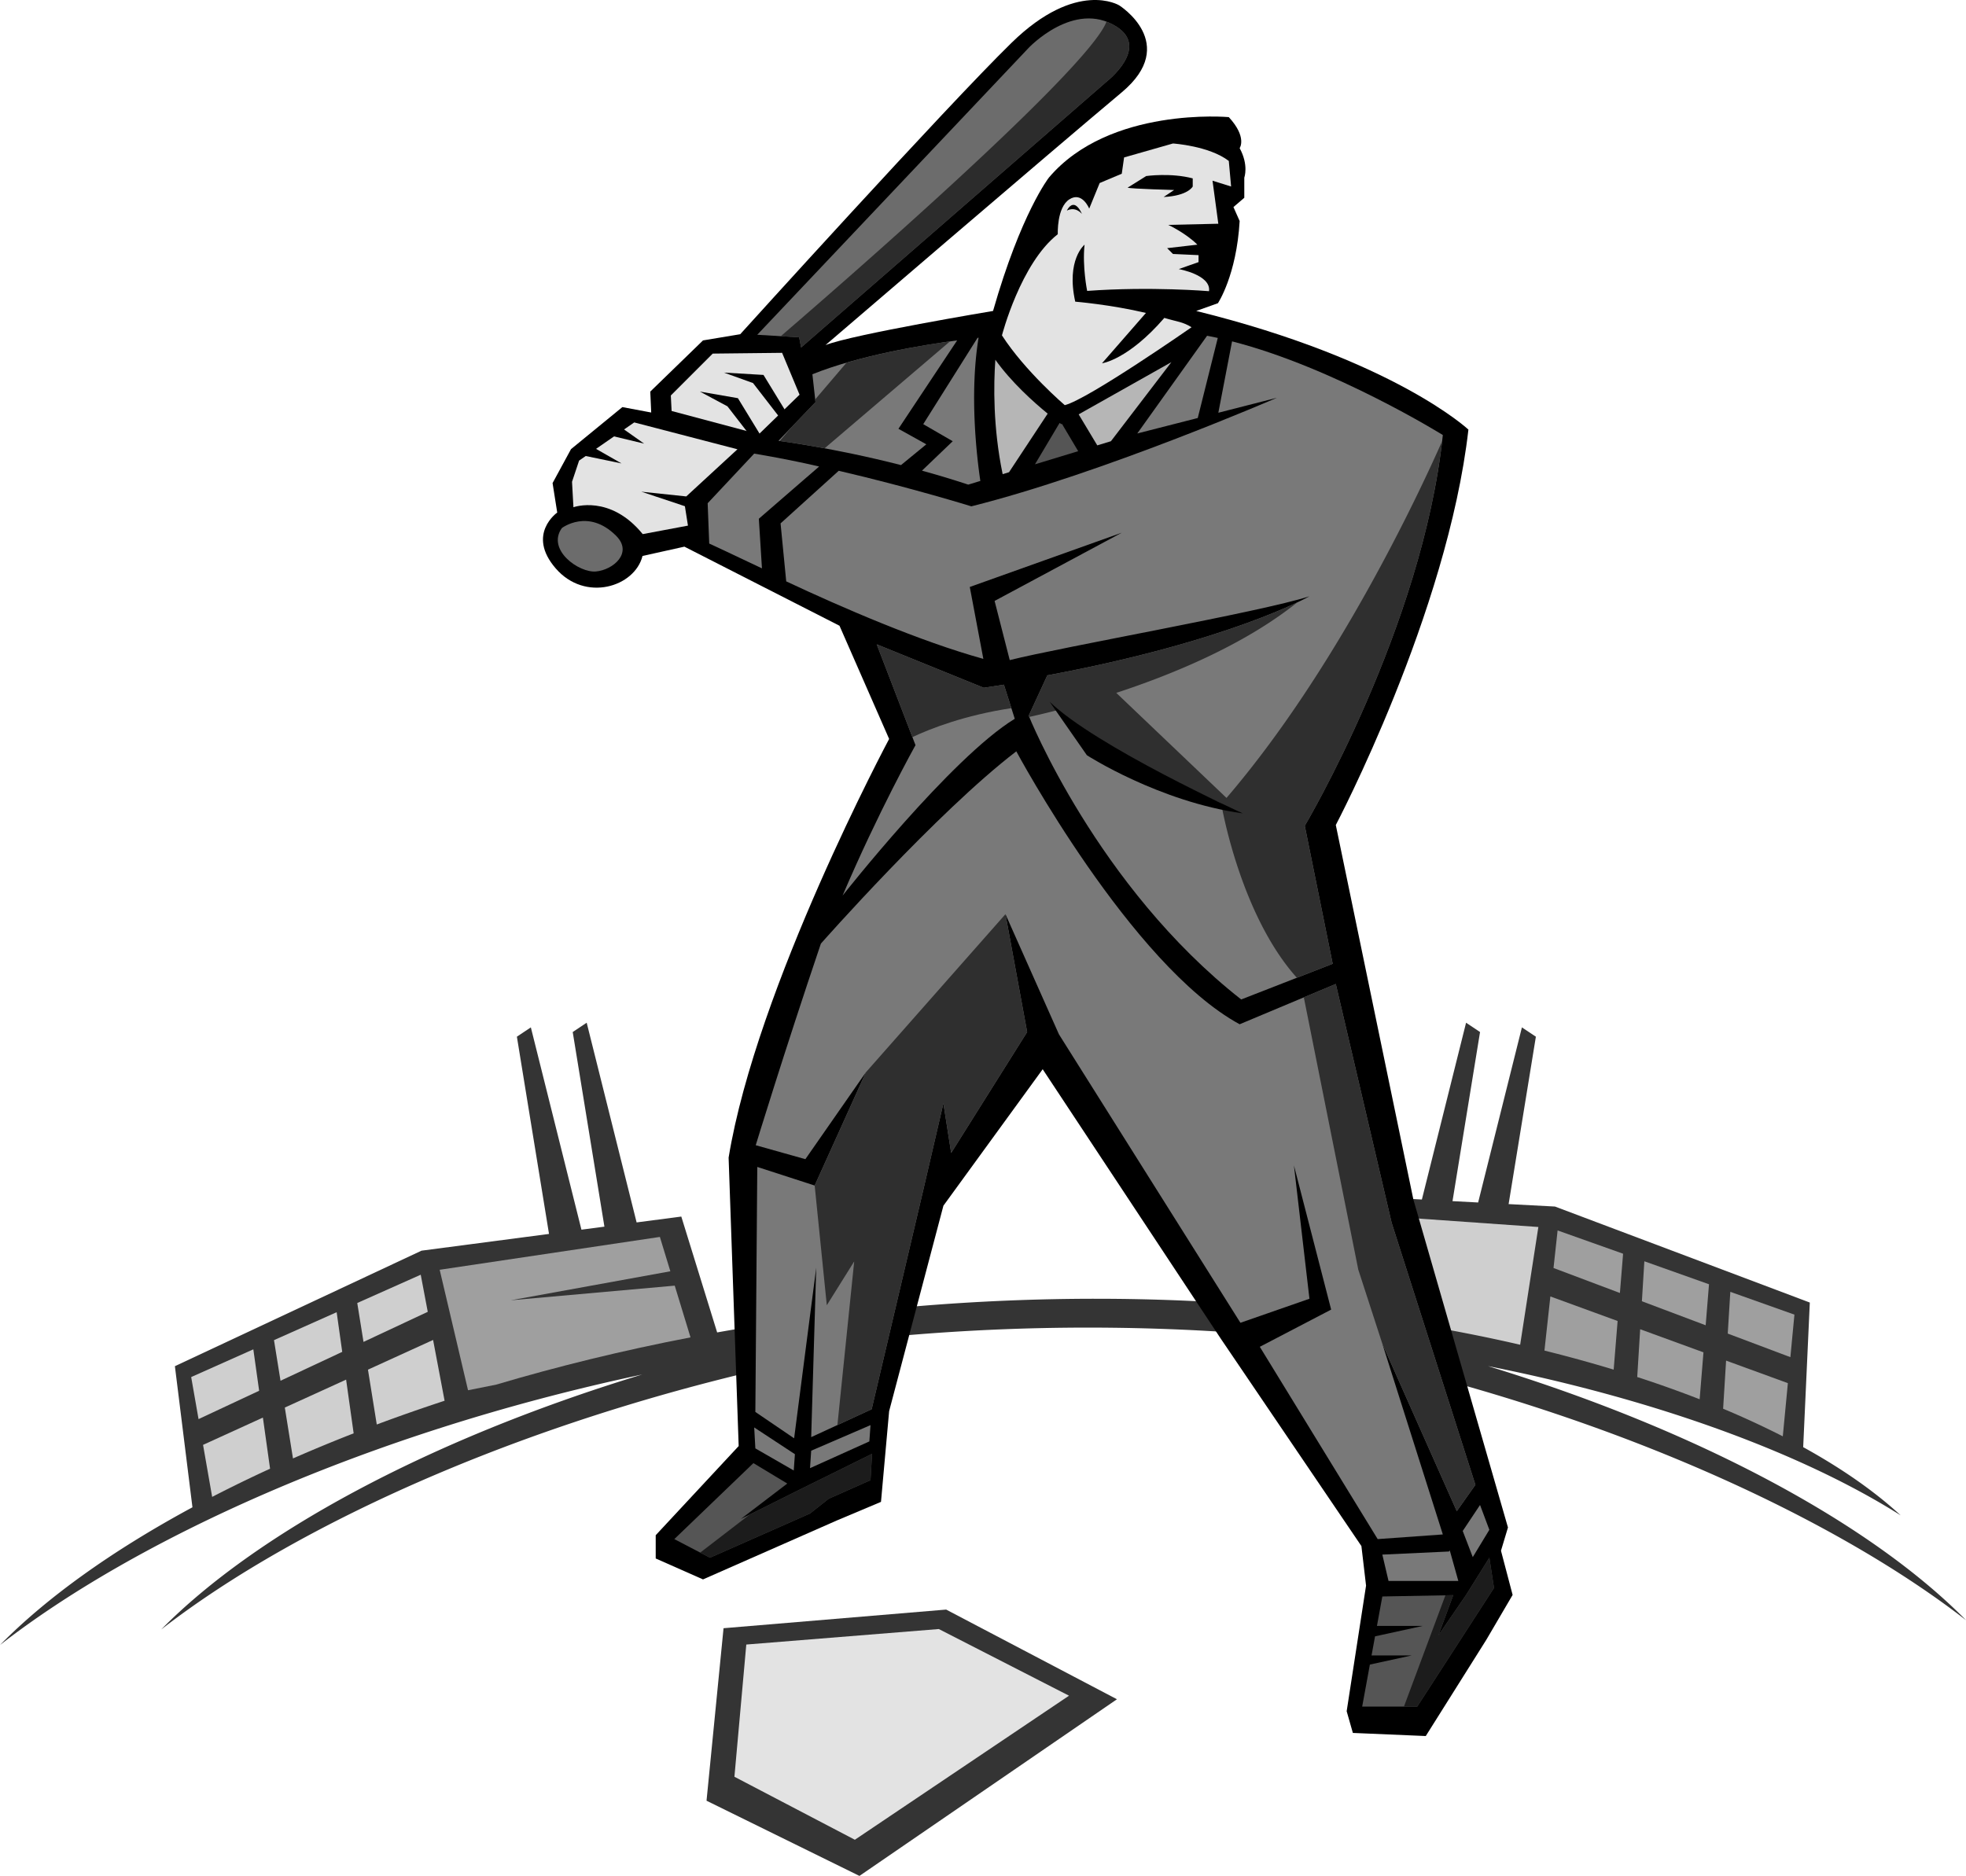
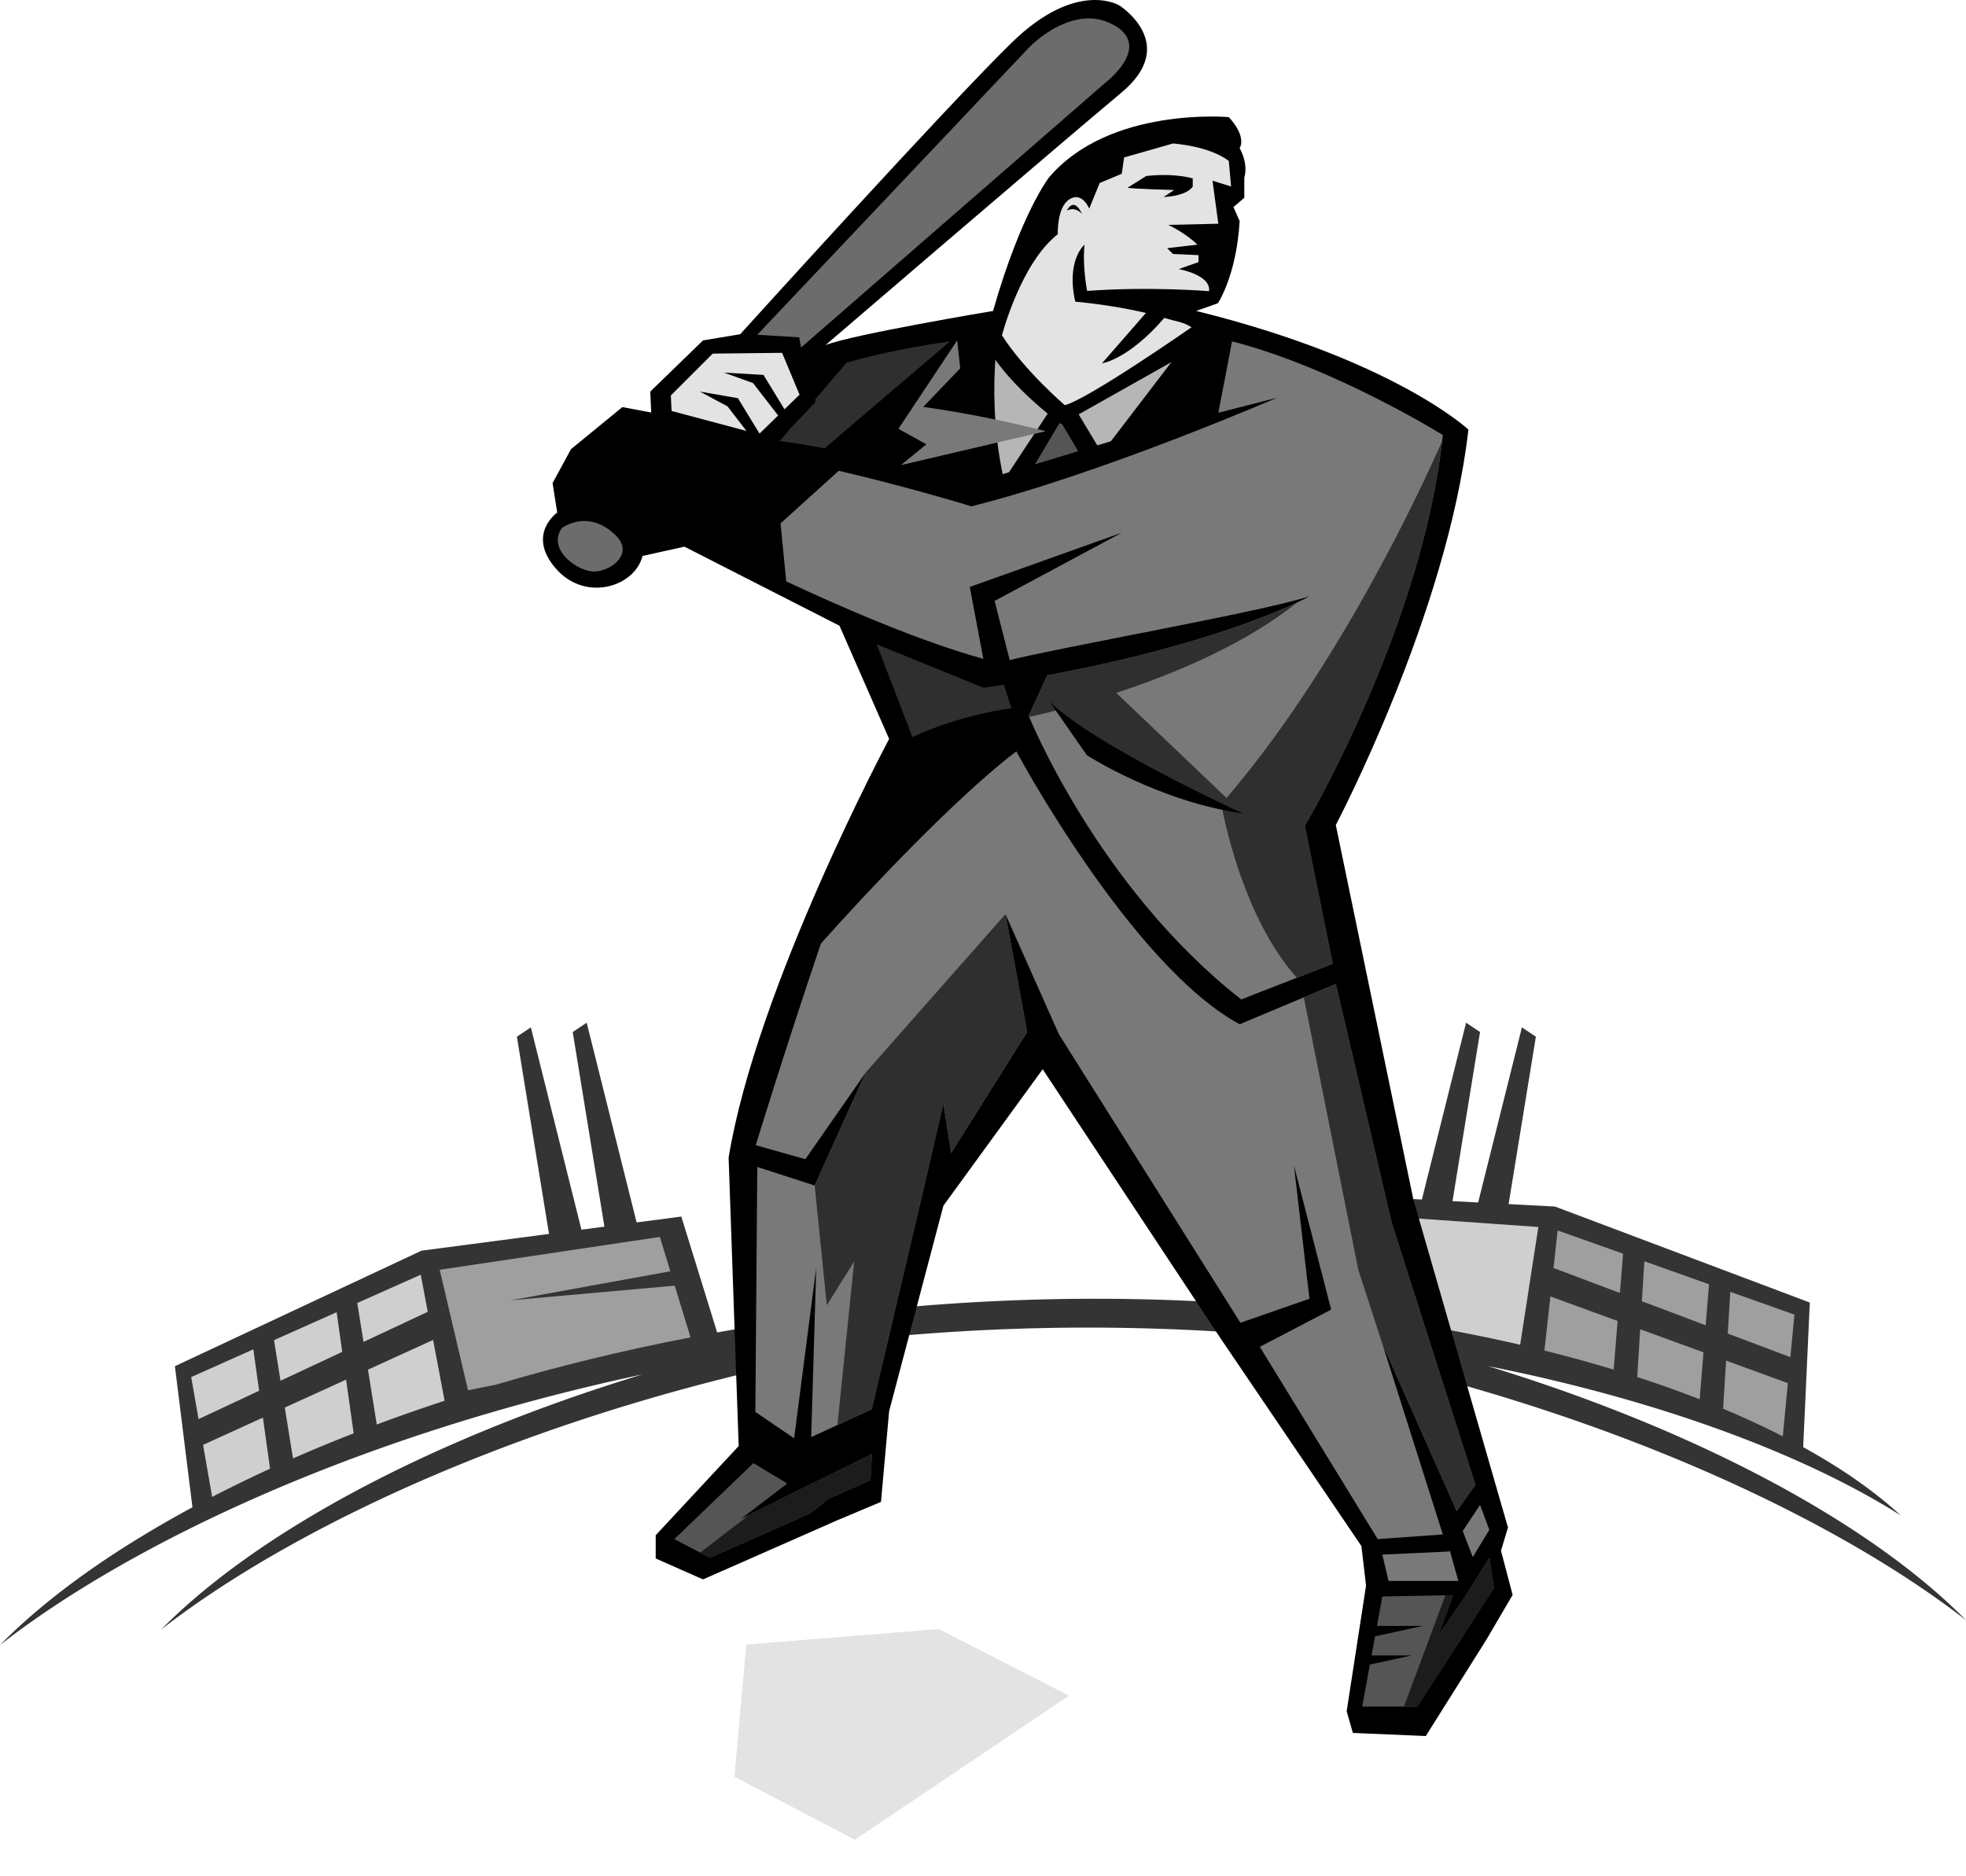
<svg xmlns="http://www.w3.org/2000/svg" width="540" height="515.352">
  <path fill="#343434" d="M540 445.094c-25.598-25.984-72.293-51.73-131.293-69.8 47.813 9.519 87.277 24.515 113.348 41.003-7.11-6.559-16.117-12.86-26.774-18.738l1.82-39.723-69.996-26.375-12.734-.672 7.488-45.992-3.836-2.555L406 330.348l-7.04-.371 7.563-46.457-3.836-2.559-12.14 48.57-35.309-1.863-7.031 31.094c-30.484-2.563-63.223-2.73-97.176.16a590.454 590.454 0 0 0-54.05 7.125l-9.848-31.832-12.274 1.61-13.714-54.864-3.836 2.559 8.707 53.468-6.313.829-13.894-55.575-3.836 2.555 8.824 54.188-35.024 4.601-67.734 31.738 4.82 38.762C30.727 426.036 12.74 438.953 0 451.922c36.734-28.621 99.895-58.035 176.387-74.316-59.383 18.082-106.39 43.941-132.106 70.043 37.824-29.375 103.602-59.555 183.067-75.399l.183-3.199a591.624 591.624 0 0 1 24.352-2.461c36.726-2.934 72.101-2.277 104.93 1.004l.12 2.098c79.465 15.847 145.243 46.023 183.067 75.402" />
  <path fill="#9f9f9f" d="m468.496 364.078-17.52-6.597.676-10.98 17.758 6.312-.914 11.265m-1.656 20.328 1.047-12.89-17.383-6.348-.809 13.13a314.058 314.058 0 0 1 17.145 6.108m-21.902-29.195-18.235-6.867 1.125-10.316 17.985 6.394-.875 10.79m-1.711 21.054 1.082-13.36-18.47-6.746-1.628 14.875a387.608 387.608 0 0 1 19.016 5.23m31.332-9.902.707-11.468 17.609 6.261-1.113 11.68-17.203-6.473m15.121 28.227 1.394-14.61-16.969-6.195-.816 13.223a239.937 239.937 0 0 1 16.39 7.582" />
  <path fill="#cfcfcf" d="M77.05 379.32 94 371.384l-1.531-10.895-17.211 7.676 1.793 11.157m20.086 14.444-2.07-14.754-16.837 7.676 2.243 13.976a434.207 434.207 0 0 1 16.664-6.898m2.707-25.117 17.648-8.266-1.93-10.195-17.433 7.773 1.715 10.688m22.273 16.164-3.16-16.7-17.89 8.16 2.417 15.067a488.977 488.977 0 0 1 18.633-6.527M71.18 382.07l-1.598-11.378-17.07 7.613 2.023 11.555 16.645-7.79" />
  <path fill="#9f9f9f" d="M136.328 380.371c16.879-5.008 34.727-9.39 53.336-12.968l-4.336-14.211-45.058 4.027 43.855-7.973-2.879-9.437-60.48 9.023 7.789 33.094 7.773-1.555" />
  <path fill="#cfcfcf" d="m74.18 403.48-1.97-14.042-16.437 7.496 2.5 14.293a379.973 379.973 0 0 1 15.907-7.746m343.36-34.051 5-32.348-61-4.293-5.911 26.649c22.031 2.16 42.8 5.574 61.91 9.992" />
-   <path fill="#343434" d="m198.734 447.305-4.672 47.39 42 20.657 70.731-48.531-46.914-24.637-61.145 5.12" />
  <path fill="#e3e3e3" d="m201.723 488.11 33.082 17.308 58.82-39.574-35.758-18.313-52.883 4.258-3.261 36.32" />
  <path d="M366.902 226.649s30.676-58.153 36.426-108.633c0 0-20.45-19.172-74.765-32.59l5.964-2.129s5.114-7.668 5.965-22.578l-1.703-3.836 2.98-2.555V48.79s1.278-3.406-1.277-8.093c0 0 2.13-2.981-2.98-8.52 0 0-32.805-2.984-49.418 16.613 0 0-7.668 9.801-15.336 36.637 0 0-38.34 6.39-46.008 9.371 0 0 62.543-53.68 81.367-69.437 15.996-13.395-.699-23.883-.699-23.883s-11.656-7.215-29.547 10.25c-17.894 17.465-74.555 80.09-74.555 80.09l-10.222 1.703-14.485 14.058.254 5.75-7.922-1.488-14.105 11.55-5.063 9.325 1.278 8.094s-8.52 5.96-.426 15.332c8.094 9.375 21.727 5.113 23.855-3.406l11.504-2.555 42.598 21.726 13.633 31.098s-36.422 68.16-44.09 115.02l2.766 79.238-22.79 24.496v6.39l12.993 5.75 36.746-16.187 12.137-5.113 2.238-24.922 14.91-56.445 27.266-37.489 48.988 74.125 38.555 56.871 1.277 10.864-5.324 34.508 1.703 5.964 20.023.852 16.614-26.414 7.242-12.352-3.196-12.144 1.918-6.387-25.984-90.101-21.305-102.88" />
  <path fill="#797979" d="m366.902 270.313 15.34 65.605 23.004 71.996-5.113 7.242-20.45-46.011 16.618 52.398-17.895 1.281-32.375-52.828 19.598-10.222-10.227-39.618 4.262 36.637-18.957 6.602-49.844-79.239-14.695-33.015 5.96 32.379-20.874 33.226-2.129-13.633-5.54 23.856-14.163 60.176-16.613 7.668 1.382-46.543-6.07 46.863-10.648-7.242.53-67.309 15.763 5.11 14.058-31.098-16.613 23.855-13.633-3.832s7.668-25.136 17.89-55.379c0 0 31.954-36.214 53.68-52.828 0 0 31.524 58.79 61.344 74.977l26.41-11.074m31.102 155.917-18.32.852 1.703 7.242h19.172l-2.352-8.398-.203.305m6.523 1.543 4.551-7.508-2.555-6.817-4.757 7.141 2.761 7.184" />
-   <path fill="#797979" d="m222.809 398.54-.32 4.792 16.296-7.347.317-4.473-16.293 7.027m-4.473.961-.32 4.473-10.543-6.07-.32-5.754 11.183 7.351m60.387-202.035-2.985-9.371-5.535.852-29.398-11.93 10.652 27.691s-10.227 18.317-20.023 41.324c0 0 29.824-37.914 47.289-48.566m-70.293-54.957 16.558-14.348c-4.41-1.05-11.215-2.437-17.836-3.543l-12.78 13.633.429 11.078s4.363 1.985 14.484 6.813l-.855-13.633" />
  <path fill="#555" d="M291.504 116.524s-.172-.118-.465-.34l-6.766 11.375 11.872-3.613-4.47-7.52-.171.098" />
  <path fill="#b6b6b6" d="m275.398 130.262 1.75-.535 10.618-16.094c-3.875-3.164-9.965-8.613-14.375-14.8-.485 6.816-.664 18.55 2.007 31.429m20.879-16.43 5.11 8.52 3.75-1.14 16.613-21.727-25.473 14.347" />
-   <path fill="#797979" d="m247.477 127.77 6.96-5.707-7.667-4.262 16.132-24.29c-9.52 1.29-26.765 4.087-39.761 9.306l.851 7.668-10.172 10.613s15.078 1.914 33.657 6.672" />
-   <path fill="#797979" d="M268.785 92.778a12.47 12.47 0 0 0-.281.03l-14.918 23.716 8.098 4.687-8.446 8.09a254.59 254.59 0 0 1 12.703 3.836l3.329-1.012c-1.016-6.894-2.997-23.984-.485-39.348m65.699.063a93.301 93.301 0 0 0-2.937-.598l-19.172 26.84 16.61-4.246 5.5-21.996" />
+   <path fill="#797979" d="m247.477 127.77 6.96-5.707-7.667-4.262 16.132-24.29l.851 7.668-10.172 10.613s15.078 1.914 33.657 6.672" />
  <path fill="#797979" d="M396.3 119.508s-29.827-18.543-57.89-25.73l-3.77 19.613 16.075-4.11s-48.137 20.875-83.922 29.82c0 0-16.582-5.152-36.418-9.769l-15.98 14.457 1.554 15.926c15.469 7.246 36.703 16.457 54.145 21.293l-3.727-19.754 41.75-14.91-34.933 18.746 4.16 16.254c14.508-3.648 68.949-13.195 82.32-17.531 0 0-21.73 12.351-71.996 21.722l-5.113 11.078s18.746 46.86 58.363 77.961l25.133-9.8-7.668-37.914s32.379-54.528 37.918-107.352" />
  <path fill="#2f2f2f" d="M396.11 121.196c-6.329 14.316-28.813 62.554-59.227 98.007l-30.278-28.855c15.684-5.149 35.211-13.242 49.7-24.844-7.825 3.7-29.633 12.762-68.637 20.031l-5.113 11.078s.05.125.144.348a236.008 236.008 0 0 0 7.797-1.883l11.098 9.989 33.949 15.699-.086.101s5.043 30.223 20.754 47.746l9.84-3.84-7.668-37.913s31.687-53.372 37.726-105.664" />
  <path fill="#e3e3e3" d="m333.04 49.64 5.108 1.598-.636-7.027c-5.434-4.156-15.336-4.793-15.336-4.793l-13.422 3.832-.637 4.473-6.07 2.558-2.875 7.028s-1.918-4.793-5.434-2.555c-3.515 2.234-3.195 9.586-3.195 9.586-10.223 7.988-15.336 27.797-15.336 27.797 6.39 9.902 17.254 19.168 17.254 19.168 6.39-1.598 34.824-21.406 34.824-21.406-2.441-1.528-4.035-1.516-7.476-2.567-9.977 11.547-17.125 12.473-17.125 12.473l12.07-13.836c-9.66-2.293-19.418-3.098-19.418-3.098-2.559-11.504 2.555-15.656 2.555-15.656-.637 6.07.718 12.703.718 12.703 17.575-1.277 33.47.078 33.47.078.64-4.476-8.31-6.074-8.31-6.074l5.434-1.914V70.09l-7.027-.32-1.598-1.598 8.305-.957c-3.196-3.195-7.988-5.434-7.988-5.434l13.738-.316-1.594-11.824" />
  <path d="m309.715 51.559 5.113-3.196s6.707-.957 12.777.641v2.234s-1.277 2.56-7.988 2.88l2.88-1.919s-11.825-.32-12.782-.64m-12.555 7.195s-.89-2.226-2.117-2.45c-1.223-.222-2.004 1.56-2.004 1.56s2.113-1.336 4.121.89" />
  <path fill="#6c6c6c" d="m220.035 95.465-.527-2.797-11.516-.7L282.56 13.13s12.43-13.203 24.082-5.824c9.285 5.879-2.72 15.148-2.72 15.148l-83.886 73.012" />
-   <path fill="#e3e3e3" d="m176.145 135.078 12.351 1.301 14.059-12.953-28.352-7.379-15.144 10.488-1.942 5.825.387 6.992s10.031-3.656 19.031 7.379l12.426-2.332-.84-5.328-11.976-3.993" />
  <path d="m159.445 124.98 11.266 2.333-8.156-4.664m4.66-3.106 9.71 2.332-6.605-4.66" />
  <path fill="#e3e3e3" d="m208.43 119.293-23.961-6.39-.215-4.258 11.504-11.504 19.062-.211 4.793 11.5-11.183 10.863" />
  <path d="m216.738 114.5-7.031-11.5-10.863-.64 7.988 2.875 7.668 9.906m-4.793 5.749-7.027-11.5-10.438-1.812 7.563 4.047 7.668 9.906" />
  <path fill="#6c6c6c" d="M154.328 145.067s7.242-5.54 14.91 2.132c4.703 4.704-.851 9.372-5.539 9.797-4.683.426-13.629-5.965-9.37-11.93" />
  <path d="M298.531 207.477s19.809 12.781 42.813 15.976c0 0-40.367-18.386-53.04-30.672l10.227 14.696" />
  <path fill="#555" d="m219.293 409.403-15.805 7.89 12.754-9.73-9.304-5.614-21.723 20.875 9.797 5.11 27.476-12.14 5.114-4.048 11.5-5.113.425-7.242-20.234 10.012m189.785 18.531-6.39 10.226-7.598 11.086 4.074-11.023-19.48.36-1.48 8.097h12.558l-13.082 2.86-.957 5.234h11.054l-11.515 2.52-2.114 11.538h15.122l21.085-32.59-1.277-8.308" />
-   <path fill="#2c2c2c" d="M306.64 7.305a14.645 14.645 0 0 0-2.718-1.348c-5.14 13.469-75.969 74.801-89.469 86.406l5.055.305.527 2.797 83.887-73.012s12.004-9.27 2.719-15.148" />
  <path fill="#2f2f2f" d="m275.738 188.094-5.535.852-29.398-11.93 9.804 25.484c5.086-2.394 14.356-6.004 27.184-7.957l-2.055-6.45m-41.113 158.438-7.527 12.043-3.332-32.882 14.058-31.098 38.344-43.453 5.96 32.379-20.874 33.226-2.129-13.633-5.54 23.856-14.163 60.176-9.41 4.343 4.613-44.957m-2.109-246.898-8.606 10.094.082.758-6.59 6.87-3.226 3.79c1.258.168 5.8.804 12.324 2.015l34.437-29.375c-7.414 1.055-18.296 2.899-28.421 5.848m167.617 315.523 5.113-7.242-23.004-71.996-15.34-65.605-8.78 3.683 14.956 74.793 6.606 20.356 20.449 46.011" />
  <path fill="#1c1c1c" d="m195.012 427.934 27.476-12.14 5.114-4.048 11.5-5.113.425-7.242-20.234 10.012-13.383 6.68-13.586 10.452 2.688 1.399m194.258 40.898 21.085-32.59-1.277-8.308-6.39 10.226-7.598 11.086 4.074-11.023-2.156.039-11.387 30.57h3.649" />
</svg>